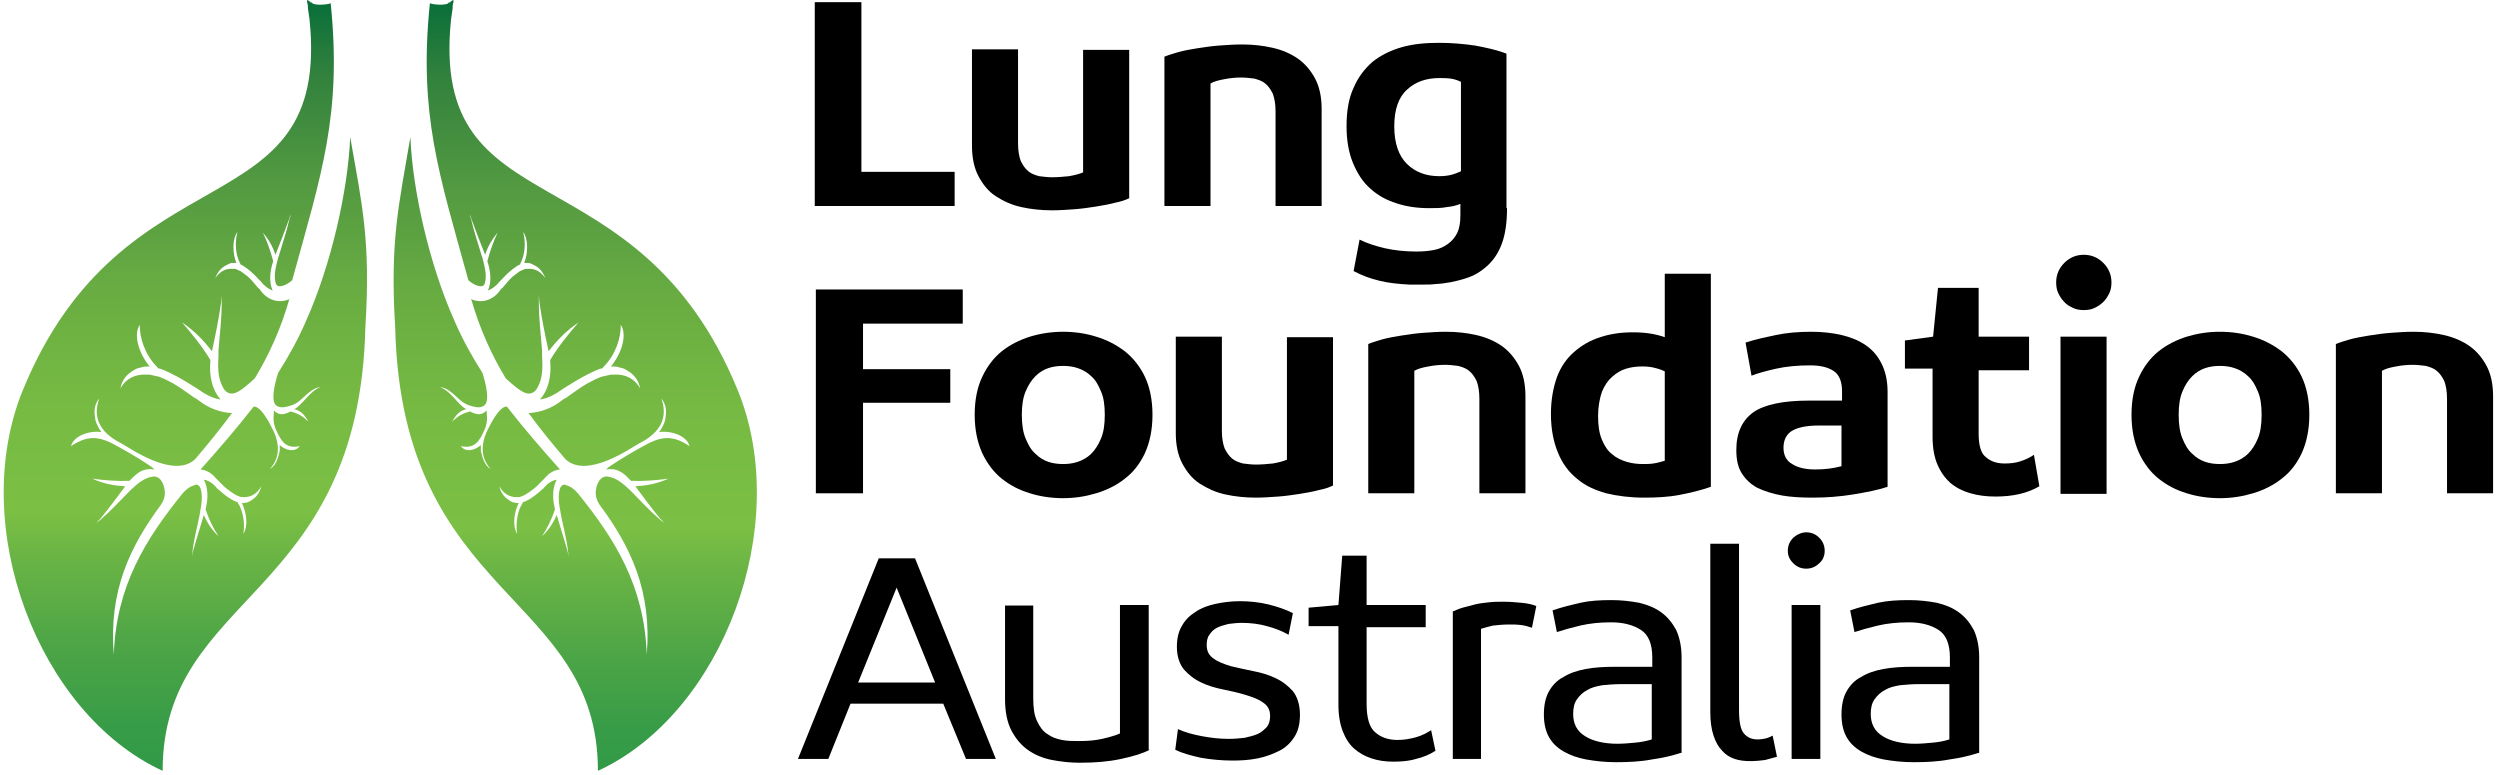
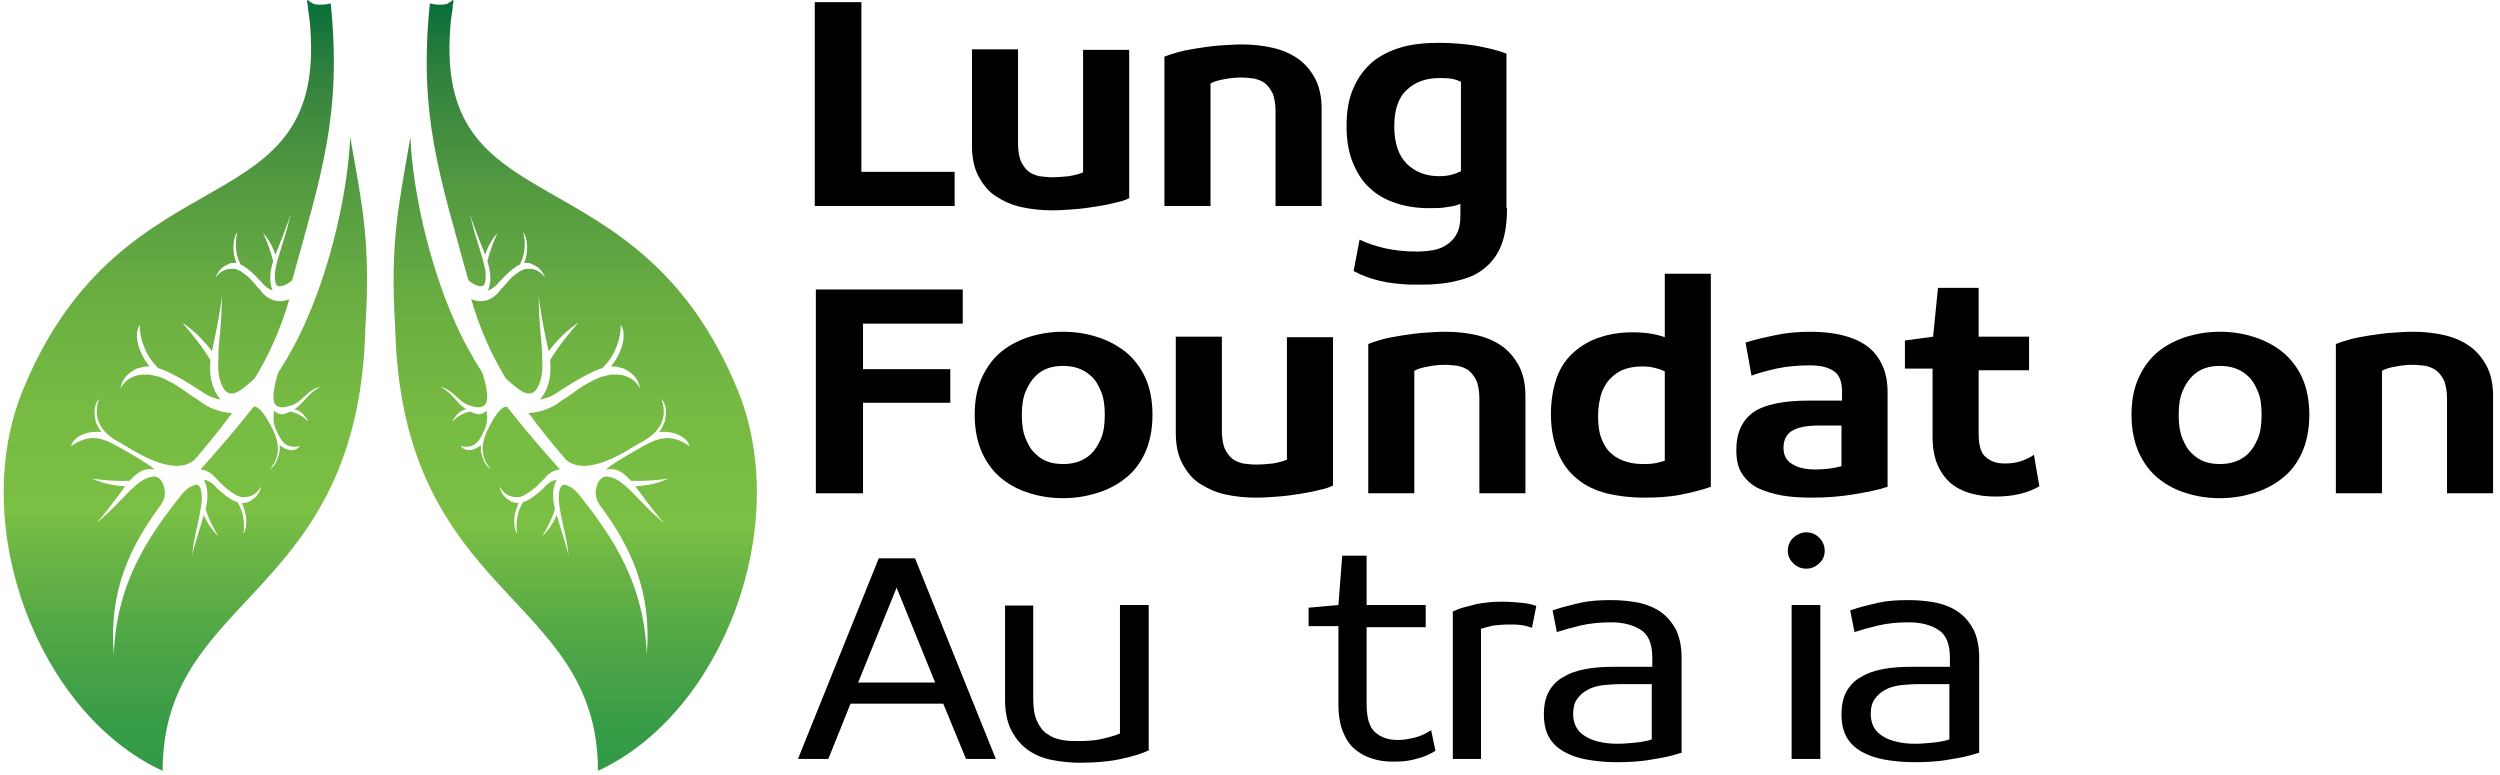
<svg xmlns="http://www.w3.org/2000/svg" width="129" height="40" viewBox="0 0 129 40" fill="none">
  <g clip-path="url(#clip0_208_6108)">
    <path d="M18.07 7.077C17.958 9.818 17.091 13.65 15.804 16.532C15.385 17.511 14.881 18.406 14.35 19.245C14.182 19.776 13.93 20.755 14.294 20.951C14.546 21.091 14.825 20.979 15.105 20.895C15.133 20.867 15.189 20.867 15.217 20.839C15.581 20.671 15.916 20.14 16.392 20C16.448 20 16.476 19.972 16.532 19.972C16.476 20 16.42 20.028 16.364 20.056C15.916 20.308 15.581 20.895 15.189 21.119C15.497 21.175 15.72 21.399 15.916 21.762C15.608 21.454 15.329 21.315 14.993 21.231C14.965 21.231 14.965 21.259 14.937 21.259C14.63 21.399 14.406 21.454 14.126 21.175C14.154 21.371 14.042 21.65 14.21 22.098C14.518 22.825 14.769 23.161 15.469 23.021C15.217 23.357 14.741 23.245 14.434 22.965C14.434 23.049 14.434 23.133 14.434 23.217C14.434 23.273 14.434 23.329 14.406 23.357C14.406 23.413 14.378 23.441 14.378 23.497C14.294 23.776 14.182 24.056 13.93 24.196C14.182 23.916 14.63 23.273 14.07 22.154C13.958 21.93 13.483 20.951 13.091 20.979C12.196 22.126 11.273 23.189 10.35 24.224C10.63 24.252 10.909 24.392 11.133 24.671C11.161 24.699 11.217 24.755 11.245 24.783C11.441 24.979 11.608 25.175 11.832 25.315C11.86 25.343 11.916 25.371 11.944 25.399C12.028 25.454 12.084 25.483 12.168 25.538C12.196 25.566 12.252 25.566 12.28 25.594C12.364 25.622 12.42 25.65 12.504 25.65C12.532 25.65 12.559 25.65 12.616 25.65C12.951 25.65 13.259 25.483 13.483 25.091C13.371 25.538 13.147 25.706 12.923 25.846C12.895 25.874 12.867 25.874 12.811 25.902C12.783 25.93 12.727 25.93 12.699 25.93C12.616 25.958 12.559 25.958 12.476 25.958C12.727 26.434 12.811 27.133 12.559 27.552C12.643 27.049 12.559 26.378 12.28 25.958C12.28 25.93 12.252 25.93 12.252 25.902C12.224 25.902 12.168 25.874 12.14 25.874C11.832 25.734 11.553 25.511 11.273 25.259C11.245 25.231 11.189 25.203 11.161 25.147C10.965 24.923 10.741 24.783 10.518 24.755C10.741 25.147 10.741 25.706 10.63 26.182C10.63 26.21 10.63 26.238 10.601 26.266C10.769 26.769 10.993 27.245 11.273 27.664C10.965 27.385 10.713 27.021 10.518 26.573C10.35 27.161 10.154 27.748 9.958 28.448C9.93 28.532 9.93 28.615 9.902 28.699C9.902 28.615 9.93 28.559 9.93 28.476C10.014 27.748 10.182 27.189 10.294 26.601C10.294 26.546 10.322 26.489 10.322 26.434C10.406 26.014 10.462 25.566 10.35 25.203C10.294 25.063 10.21 25.007 10.126 25.007C10.098 25.007 10.07 25.007 10.042 25.035C9.818 25.091 9.622 25.231 9.427 25.454C7.525 27.804 5.986 30.238 5.874 33.79C5.595 30.489 6.713 28.196 8.308 26.042C8.588 25.622 8.532 25.259 8.392 24.923C8.364 24.867 8.336 24.839 8.308 24.783C8.224 24.671 8.112 24.587 7.916 24.587C7.441 24.643 7.105 24.951 6.769 25.259C6.713 25.315 6.685 25.343 6.629 25.399C6.182 25.846 5.762 26.322 5.175 26.825C5.119 26.881 5.063 26.909 4.979 26.965C5.035 26.909 5.119 26.825 5.175 26.769C5.678 26.154 6.07 25.622 6.462 25.091C5.874 25.063 5.315 24.951 4.755 24.699C5.399 24.783 6.042 24.839 6.685 24.811C6.713 24.783 6.713 24.755 6.741 24.755C7.105 24.364 7.413 24.14 7.972 24.224C7.804 24.028 6.713 23.385 6.154 23.077C5.231 22.546 4.615 22.378 3.664 23.021C3.804 22.489 4.588 22.21 5.231 22.294C5.175 22.21 5.091 22.098 5.063 22.014C5.035 21.958 5.007 21.902 4.979 21.846C4.951 21.79 4.951 21.734 4.923 21.678C4.867 21.315 4.811 20.951 5.119 20.559C4.951 21.063 4.699 22.098 6.266 22.881C6.601 23.049 8.951 24.755 10.07 23.692C10.713 22.937 11.357 22.154 11.972 21.315C11.413 21.287 10.797 21.091 10.266 20.671C10.182 20.615 10.126 20.559 10.042 20.532C9.678 20.28 9.315 20 8.923 19.776C8.839 19.748 8.783 19.692 8.699 19.664C8.56 19.58 8.42 19.524 8.28 19.468C8.224 19.441 8.14 19.413 8.084 19.413C7.944 19.385 7.832 19.357 7.72 19.329C7.664 19.329 7.608 19.329 7.553 19.329C6.993 19.301 6.49 19.524 6.21 20.056C6.322 19.468 6.657 19.245 6.993 19.049C7.049 19.021 7.105 18.993 7.161 18.993C7.217 18.965 7.301 18.965 7.357 18.937C7.469 18.909 7.608 18.909 7.72 18.909C7.189 18.266 6.853 17.287 7.217 16.755C7.189 17.427 7.497 18.322 8.084 18.909C8.112 18.937 8.14 18.965 8.14 18.993C8.196 19.021 8.28 19.021 8.336 19.049C8.895 19.273 9.427 19.58 9.958 19.916C10.042 19.972 10.098 20 10.182 20.056C10.573 20.336 10.965 20.559 11.385 20.615C10.909 20.084 10.797 19.329 10.853 18.685C10.853 18.657 10.853 18.601 10.853 18.573C10.434 17.874 9.93 17.259 9.399 16.643C9.986 17.035 10.49 17.538 10.937 18.126C11.105 17.343 11.273 16.559 11.413 15.58C11.413 15.469 11.441 15.357 11.441 15.245C11.441 15.357 11.441 15.441 11.441 15.552C11.441 16.532 11.329 17.315 11.273 18.098C11.273 18.182 11.273 18.266 11.273 18.35C11.245 18.909 11.217 19.497 11.525 20.028C11.636 20.224 11.804 20.308 11.944 20.308C12 20.308 12.056 20.308 12.112 20.28C12.364 20.224 12.811 19.832 13.147 19.524C13.874 18.322 14.49 16.979 14.937 15.413C14.909 15.441 14.881 15.469 14.853 15.469C14.406 15.636 13.818 15.524 13.427 14.965C13.399 14.909 13.371 14.881 13.315 14.853C13.147 14.657 12.979 14.434 12.783 14.266C12.755 14.238 12.699 14.21 12.671 14.182C12.588 14.126 12.532 14.07 12.448 14.014C12.42 13.986 12.392 13.986 12.336 13.958C12.28 13.93 12.196 13.902 12.14 13.874C12.112 13.874 12.084 13.874 12.028 13.874C11.692 13.846 11.385 13.958 11.105 14.35C11.273 13.93 11.497 13.762 11.748 13.65C11.776 13.622 11.832 13.622 11.86 13.594C11.888 13.594 11.944 13.566 11.972 13.566C12.056 13.566 12.112 13.566 12.196 13.566C12 13.091 11.972 12.336 12.252 11.972C12.112 12.476 12.14 13.119 12.392 13.594C12.392 13.622 12.42 13.622 12.42 13.65C12.448 13.678 12.504 13.678 12.532 13.706C12.839 13.902 13.091 14.126 13.343 14.406C13.371 14.434 13.427 14.489 13.455 14.518C13.623 14.741 13.846 14.909 14.07 14.993C13.874 14.573 13.93 14.014 14.07 13.566C14.07 13.539 14.098 13.511 14.098 13.482C13.958 12.951 13.79 12.476 13.566 12C13.846 12.336 14.07 12.699 14.21 13.147C14.434 12.587 14.657 12.028 14.909 11.329C14.937 11.245 14.965 11.161 14.993 11.077C14.993 11.161 14.965 11.217 14.937 11.301C14.769 12.028 14.573 12.559 14.406 13.147C14.378 13.203 14.378 13.259 14.35 13.315C14.238 13.734 14.126 14.154 14.21 14.546C14.238 14.713 14.322 14.769 14.406 14.769C14.434 14.769 14.462 14.769 14.49 14.769C14.685 14.741 14.881 14.629 15.077 14.461C16.587 8.979 17.65 5.902 17.063 0.168C16.867 0.252 16.252 0.28 16.112 0.168C16.112 0.112 16.084 0.112 16.056 0.14C15.888 -8.75443e-07 15.804 -0.084 15.86 0.168C15.888 0.252 15.888 0.336 15.888 0.42L15.972 1.007C17.091 11.944 6.378 7.441 1.175 20.14C-1.678 27.133 1.958 36.811 8.392 39.776C8.392 30.573 18.518 30.965 18.853 16.895C19.133 12.42 18.685 10.573 18.07 7.077Z" fill="url(#paint0_linear_208_6108)" />
    <path d="M21.175 7.077C21.287 9.818 22.154 13.65 23.441 16.532C23.86 17.511 24.364 18.406 24.895 19.245C25.063 19.776 25.315 20.755 24.951 20.951C24.699 21.091 24.42 20.979 24.14 20.895C24.112 20.867 24.056 20.867 24.028 20.839C23.664 20.671 23.329 20.14 22.853 20C22.797 20 22.769 19.972 22.713 19.972C22.769 20 22.825 20.028 22.881 20.056C23.329 20.308 23.664 20.895 24.056 21.119C23.748 21.175 23.525 21.399 23.329 21.762C23.636 21.454 23.916 21.315 24.252 21.231C24.28 21.231 24.28 21.259 24.308 21.259C24.616 21.399 24.839 21.454 25.119 21.175C25.091 21.371 25.203 21.65 25.035 22.098C24.727 22.825 24.476 23.161 23.776 23.021C24.028 23.357 24.504 23.245 24.811 22.965C24.811 23.049 24.811 23.133 24.811 23.217C24.811 23.273 24.811 23.329 24.839 23.357C24.839 23.413 24.867 23.441 24.867 23.497C24.951 23.776 25.063 24.056 25.315 24.196C25.063 23.916 24.616 23.273 25.175 22.154C25.287 21.93 25.762 20.951 26.154 20.979C27.049 22.126 27.972 23.189 28.895 24.224C28.616 24.252 28.336 24.392 28.112 24.671C28.084 24.699 28.028 24.755 28 24.783C27.804 24.979 27.636 25.175 27.413 25.315C27.385 25.343 27.329 25.371 27.301 25.399C27.217 25.454 27.161 25.483 27.077 25.538C27.049 25.566 26.993 25.566 26.965 25.594C26.881 25.622 26.825 25.65 26.741 25.65C26.713 25.65 26.685 25.65 26.63 25.65C26.294 25.65 25.986 25.483 25.762 25.091C25.874 25.538 26.098 25.706 26.322 25.846C26.35 25.874 26.378 25.874 26.434 25.902C26.462 25.93 26.518 25.93 26.546 25.93C26.63 25.958 26.685 25.958 26.769 25.958C26.518 26.434 26.434 27.133 26.685 27.552C26.602 27.049 26.685 26.378 26.965 25.958C26.965 25.93 26.993 25.93 26.993 25.902C27.021 25.902 27.077 25.874 27.105 25.874C27.413 25.734 27.692 25.511 27.972 25.259C28 25.231 28.056 25.203 28.084 25.147C28.28 24.923 28.504 24.783 28.727 24.755C28.504 25.147 28.504 25.706 28.616 26.182C28.616 26.21 28.616 26.238 28.643 26.266C28.476 26.769 28.252 27.245 27.972 27.664C28.28 27.385 28.532 27.021 28.727 26.573C28.895 27.161 29.091 27.748 29.287 28.448C29.315 28.532 29.315 28.615 29.343 28.699C29.343 28.615 29.315 28.559 29.315 28.476C29.231 27.748 29.063 27.189 28.951 26.601C28.951 26.546 28.923 26.489 28.923 26.434C28.839 26.014 28.783 25.566 28.895 25.203C28.951 25.063 29.035 25.007 29.119 25.007C29.147 25.007 29.175 25.007 29.203 25.035C29.427 25.091 29.622 25.231 29.818 25.454C31.72 27.804 33.259 30.238 33.371 33.79C33.65 30.489 32.532 28.196 30.937 26.042C30.657 25.622 30.713 25.259 30.853 24.923C30.881 24.867 30.909 24.839 30.937 24.783C31.021 24.671 31.133 24.587 31.329 24.587C31.804 24.643 32.14 24.951 32.476 25.259C32.532 25.315 32.559 25.343 32.615 25.399C33.063 25.846 33.483 26.322 34.07 26.825C34.126 26.881 34.182 26.909 34.266 26.965C34.21 26.909 34.126 26.825 34.07 26.769C33.566 26.154 33.175 25.622 32.783 25.091C33.371 25.063 33.93 24.951 34.49 24.699C33.846 24.783 33.203 24.839 32.559 24.811C32.532 24.783 32.532 24.755 32.504 24.755C32.14 24.364 31.832 24.14 31.273 24.224C31.441 24.028 32.532 23.385 33.091 23.077C34.014 22.546 34.63 22.378 35.581 23.021C35.441 22.489 34.657 22.21 34.014 22.294C34.07 22.21 34.154 22.098 34.182 22.014C34.21 21.958 34.238 21.902 34.266 21.846C34.294 21.79 34.294 21.734 34.322 21.678C34.378 21.315 34.434 20.951 34.126 20.559C34.294 21.063 34.545 22.098 32.979 22.881C32.643 23.049 30.294 24.755 29.175 23.692C28.532 22.937 27.888 22.154 27.273 21.315C27.832 21.287 28.448 21.091 28.979 20.671C29.063 20.615 29.119 20.559 29.203 20.532C29.567 20.28 29.93 20 30.322 19.776C30.406 19.748 30.462 19.692 30.546 19.664C30.685 19.58 30.825 19.524 30.965 19.468C31.021 19.441 31.105 19.413 31.161 19.413C31.301 19.385 31.413 19.357 31.525 19.329C31.581 19.329 31.636 19.329 31.692 19.329C32.252 19.301 32.755 19.524 33.035 20.056C32.923 19.468 32.587 19.245 32.252 19.049C32.196 19.021 32.14 18.993 32.084 18.993C32.028 18.965 31.944 18.965 31.888 18.937C31.776 18.909 31.636 18.909 31.525 18.909C32.056 18.266 32.392 17.287 32.028 16.755C32.056 17.427 31.748 18.322 31.161 18.909C31.133 18.937 31.105 18.965 31.105 18.993C31.049 19.021 30.965 19.021 30.909 19.049C30.35 19.273 29.818 19.58 29.287 19.916C29.203 19.972 29.147 20 29.063 20.056C28.671 20.336 28.28 20.559 27.86 20.615C28.336 20.084 28.448 19.329 28.392 18.685C28.392 18.657 28.392 18.601 28.392 18.573C28.811 17.874 29.315 17.259 29.846 16.643C29.259 17.035 28.755 17.538 28.308 18.126C28.14 17.343 27.972 16.559 27.832 15.58C27.832 15.469 27.804 15.357 27.804 15.245C27.804 15.357 27.804 15.441 27.804 15.552C27.804 16.532 27.916 17.315 27.972 18.098C27.972 18.182 27.972 18.266 27.972 18.35C28 18.909 28.028 19.497 27.72 20.028C27.608 20.224 27.441 20.308 27.301 20.308C27.245 20.308 27.189 20.308 27.133 20.28C26.881 20.224 26.434 19.832 26.098 19.524C25.371 18.322 24.755 16.979 24.308 15.413C24.336 15.441 24.364 15.469 24.392 15.469C24.839 15.636 25.427 15.524 25.818 14.965C25.846 14.909 25.874 14.881 25.93 14.853C26.098 14.657 26.266 14.434 26.462 14.266C26.49 14.238 26.546 14.21 26.573 14.182C26.657 14.126 26.713 14.07 26.797 14.014C26.825 13.986 26.853 13.986 26.909 13.958C26.965 13.93 27.049 13.902 27.105 13.874C27.133 13.874 27.161 13.874 27.217 13.874C27.552 13.846 27.86 13.958 28.14 14.35C27.972 13.93 27.748 13.762 27.497 13.65C27.469 13.622 27.413 13.622 27.385 13.594C27.357 13.594 27.301 13.566 27.273 13.566C27.189 13.566 27.133 13.566 27.049 13.566C27.245 13.091 27.273 12.336 26.993 11.972C27.133 12.476 27.105 13.119 26.853 13.594C26.853 13.622 26.825 13.622 26.825 13.65C26.797 13.678 26.741 13.678 26.713 13.706C26.406 13.902 26.154 14.126 25.902 14.406C25.874 14.434 25.818 14.489 25.79 14.518C25.622 14.741 25.399 14.909 25.175 14.993C25.371 14.573 25.315 14.014 25.175 13.566C25.175 13.539 25.147 13.511 25.147 13.482C25.287 12.951 25.455 12.476 25.678 12C25.399 12.336 25.175 12.699 25.035 13.147C24.811 12.587 24.587 12.028 24.336 11.329C24.308 11.245 24.28 11.161 24.252 11.077C24.252 11.161 24.28 11.217 24.308 11.301C24.476 12.028 24.671 12.559 24.839 13.147C24.867 13.203 24.867 13.259 24.895 13.315C25.007 13.734 25.119 14.154 25.035 14.546C25.007 14.713 24.923 14.769 24.839 14.769C24.811 14.769 24.783 14.769 24.755 14.769C24.559 14.741 24.364 14.629 24.168 14.461C22.657 8.979 21.595 5.902 22.182 0.168C22.378 0.252 22.993 0.28 23.133 0.168C23.133 0.112 23.161 0.112 23.189 0.14C23.357 -8.75443e-07 23.441 -0.084 23.385 0.168C23.357 0.252 23.357 0.336 23.357 0.42L23.273 1.007C22.154 11.944 32.867 7.441 38.07 20.14C40.923 27.133 37.287 36.811 30.853 39.776C30.853 30.573 20.727 30.965 20.392 16.895C20.112 12.42 20.587 10.573 21.175 7.077Z" fill="url(#paint1_linear_208_6108)" />
    <path d="M42.042 0.112H44.448V8.867H49.259V10.629H42.042V0.112Z" fill="black" />
    <path d="M58.294 10.21C58.098 10.322 57.818 10.406 57.538 10.461C57.231 10.546 56.895 10.601 56.559 10.657C56.196 10.713 55.832 10.769 55.441 10.797C55.049 10.825 54.657 10.853 54.294 10.853C53.734 10.853 53.203 10.797 52.699 10.685C52.196 10.573 51.776 10.378 51.385 10.126C50.993 9.874 50.713 9.51 50.489 9.091C50.266 8.671 50.154 8.14 50.154 7.524V2.545H52.531V7.413C52.531 7.776 52.587 8.084 52.671 8.308C52.783 8.531 52.895 8.699 53.063 8.839C53.231 8.979 53.426 9.035 53.622 9.091C53.846 9.119 54.07 9.147 54.294 9.147C54.573 9.147 54.881 9.119 55.161 9.091C55.468 9.035 55.692 8.979 55.888 8.895V2.573H58.266V10.21H58.294Z" fill="black" />
-     <path d="M60.056 2.937C60.252 2.853 60.531 2.769 60.811 2.685C61.119 2.601 61.455 2.545 61.79 2.49C62.154 2.434 62.517 2.378 62.909 2.35C63.301 2.322 63.692 2.294 64.084 2.294C64.643 2.294 65.147 2.35 65.65 2.462C66.154 2.573 66.601 2.769 66.965 3.021C67.329 3.273 67.636 3.636 67.86 4.056C68.084 4.476 68.196 5.007 68.196 5.622V10.629H65.818V5.734C65.818 5.371 65.762 5.063 65.678 4.839C65.566 4.615 65.454 4.448 65.287 4.308C65.119 4.168 64.923 4.112 64.727 4.056C64.504 4.028 64.28 4 64.056 4C63.776 4 63.468 4.028 63.189 4.084C62.881 4.14 62.657 4.196 62.462 4.308V10.629H60.084V2.937H60.056Z" fill="black" />
+     <path d="M60.056 2.937C60.252 2.853 60.531 2.769 60.811 2.685C61.119 2.601 61.455 2.545 61.79 2.49C62.154 2.434 62.517 2.378 62.909 2.35C63.301 2.322 63.692 2.294 64.084 2.294C64.643 2.294 65.147 2.35 65.65 2.462C66.154 2.573 66.601 2.769 66.965 3.021C67.329 3.273 67.636 3.636 67.86 4.056C68.084 4.476 68.196 5.007 68.196 5.622V10.629H65.818V5.734C65.818 5.371 65.762 5.063 65.678 4.839C65.566 4.615 65.454 4.448 65.287 4.308C65.119 4.168 64.923 4.112 64.727 4.056C64.504 4.028 64.28 4 64.056 4C63.776 4 63.468 4.028 63.189 4.084C62.881 4.14 62.657 4.196 62.462 4.308V10.629H60.084V2.937H60.056" fill="black" />
    <path d="M77.762 10.741C77.762 11.469 77.678 12.056 77.51 12.531C77.343 13.007 77.091 13.399 76.755 13.706C76.419 14.014 76.056 14.238 75.58 14.378C75.133 14.518 74.629 14.629 74.07 14.657C73.846 14.685 73.622 14.685 73.398 14.685C73.175 14.685 72.951 14.685 72.727 14.685C72.168 14.657 71.636 14.601 71.189 14.489C70.713 14.378 70.266 14.21 69.846 13.986L70.154 12.364C70.545 12.559 70.993 12.699 71.468 12.811C71.972 12.923 72.503 12.979 73.091 12.979C73.427 12.979 73.734 12.951 74.014 12.895C74.294 12.839 74.517 12.727 74.713 12.587C74.909 12.448 75.077 12.252 75.189 12.028C75.301 11.804 75.356 11.496 75.356 11.133V10.518C75.161 10.601 74.937 10.657 74.657 10.685C74.377 10.741 74.07 10.741 73.734 10.741C73.119 10.741 72.559 10.657 72.056 10.489C71.524 10.322 71.077 10.07 70.713 9.734C70.322 9.399 70.042 8.951 69.818 8.42C69.594 7.888 69.482 7.245 69.482 6.517C69.482 5.734 69.594 5.063 69.846 4.531C70.07 4 70.406 3.552 70.825 3.189C71.245 2.853 71.748 2.601 72.336 2.434C72.923 2.266 73.566 2.21 74.266 2.21C74.909 2.21 75.524 2.266 76.112 2.35C76.699 2.462 77.231 2.573 77.734 2.769V10.741H77.762ZM71.944 6.517C71.944 7.385 72.168 8.028 72.587 8.448C73.007 8.867 73.566 9.091 74.266 9.091C74.517 9.091 74.741 9.063 74.937 9.007C75.105 8.951 75.273 8.895 75.385 8.839V4.224C75.217 4.14 75.049 4.084 74.853 4.056C74.657 4.028 74.461 4.028 74.266 4.028C73.594 4.028 73.035 4.224 72.615 4.615C72.168 5.007 71.944 5.65 71.944 6.517Z" fill="black" />
    <path d="M44.532 25.454H42.098V14.937H49.678V16.699H44.532V19.049H49.035V20.783H44.532V25.454Z" fill="black" />
    <path d="M50.294 21.399C50.294 20.615 50.434 19.972 50.685 19.441C50.937 18.909 51.273 18.462 51.692 18.126C52.112 17.79 52.615 17.538 53.147 17.371C53.706 17.203 54.266 17.119 54.853 17.119C55.441 17.119 56.028 17.203 56.559 17.371C57.119 17.538 57.594 17.79 58.042 18.126C58.462 18.462 58.825 18.909 59.077 19.441C59.329 19.972 59.468 20.643 59.468 21.399C59.468 22.182 59.329 22.825 59.077 23.385C58.825 23.916 58.489 24.364 58.042 24.699C57.622 25.035 57.119 25.287 56.559 25.454C56 25.622 55.441 25.706 54.853 25.706C54.266 25.706 53.678 25.622 53.147 25.454C52.587 25.287 52.112 25.035 51.692 24.699C51.273 24.364 50.937 23.916 50.685 23.385C50.434 22.825 50.294 22.182 50.294 21.399ZM57.007 21.399C57.007 20.923 56.951 20.503 56.811 20.196C56.671 19.86 56.532 19.608 56.308 19.413C56.112 19.217 55.86 19.077 55.608 18.993C55.357 18.909 55.105 18.881 54.853 18.881C54.601 18.881 54.35 18.909 54.098 18.993C53.846 19.077 53.622 19.217 53.427 19.413C53.231 19.608 53.063 19.86 52.923 20.196C52.783 20.532 52.727 20.923 52.727 21.399C52.727 21.902 52.783 22.294 52.923 22.629C53.063 22.965 53.203 23.217 53.427 23.413C53.622 23.608 53.846 23.748 54.098 23.832C54.35 23.916 54.601 23.944 54.853 23.944C55.105 23.944 55.357 23.916 55.608 23.832C55.86 23.748 56.112 23.608 56.308 23.413C56.504 23.217 56.671 22.965 56.811 22.629C56.951 22.294 57.007 21.902 57.007 21.399Z" fill="black" />
    <path d="M68.811 25.035C68.615 25.147 68.336 25.231 68.056 25.287C67.748 25.371 67.413 25.427 67.077 25.483C66.713 25.538 66.35 25.594 65.958 25.622C65.567 25.65 65.175 25.678 64.811 25.678C64.252 25.678 63.72 25.622 63.217 25.511C62.713 25.399 62.294 25.203 61.902 24.951C61.511 24.699 61.231 24.336 61.007 23.916C60.783 23.497 60.671 22.965 60.671 22.35V17.371H63.049V22.238C63.049 22.601 63.105 22.909 63.189 23.133C63.301 23.357 63.413 23.524 63.581 23.664C63.748 23.804 63.944 23.86 64.14 23.916C64.364 23.944 64.588 23.972 64.811 23.972C65.091 23.972 65.399 23.944 65.678 23.916C65.986 23.86 66.21 23.804 66.406 23.72V17.399H68.783V25.035H68.811Z" fill="black" />
    <path d="M70.573 17.762C70.769 17.678 71.049 17.594 71.329 17.511C71.636 17.427 71.972 17.371 72.308 17.315C72.671 17.259 73.035 17.203 73.427 17.175C73.818 17.147 74.21 17.119 74.602 17.119C75.161 17.119 75.664 17.175 76.168 17.287C76.671 17.399 77.119 17.594 77.483 17.846C77.846 18.098 78.154 18.462 78.378 18.881C78.602 19.301 78.713 19.832 78.713 20.448V25.454H76.336V20.559C76.336 20.196 76.28 19.888 76.196 19.664C76.084 19.441 75.972 19.273 75.804 19.133C75.636 18.993 75.441 18.937 75.245 18.881C75.021 18.853 74.797 18.825 74.573 18.825C74.294 18.825 73.986 18.853 73.706 18.909C73.399 18.965 73.175 19.021 72.979 19.133V25.454H70.602V17.762H70.573Z" fill="black" />
    <path d="M88.28 25.119C87.804 25.287 87.245 25.427 86.657 25.538C86.07 25.65 85.454 25.678 84.839 25.678C84.112 25.678 83.468 25.594 82.881 25.454C82.294 25.287 81.79 25.063 81.371 24.699C80.951 24.364 80.615 23.916 80.391 23.357C80.168 22.825 80.028 22.154 80.028 21.371C80.028 20.643 80.14 20.028 80.335 19.468C80.531 18.937 80.839 18.489 81.231 18.154C81.622 17.818 82.042 17.566 82.573 17.399C83.077 17.231 83.636 17.147 84.252 17.147C84.895 17.147 85.426 17.231 85.902 17.399V14.126H88.28V25.119ZM82.461 21.454C82.461 21.958 82.517 22.35 82.657 22.685C82.797 23.021 82.965 23.273 83.189 23.441C83.412 23.636 83.664 23.748 83.944 23.832C84.224 23.916 84.503 23.944 84.783 23.944C84.951 23.944 85.119 23.944 85.314 23.916C85.51 23.888 85.706 23.832 85.902 23.776V19.161C85.79 19.105 85.65 19.049 85.426 18.993C85.231 18.937 85.007 18.909 84.755 18.909C84.475 18.909 84.196 18.937 83.916 19.021C83.636 19.105 83.412 19.245 83.189 19.441C82.965 19.636 82.797 19.888 82.657 20.224C82.545 20.559 82.461 20.979 82.461 21.454Z" fill="black" />
    <path d="M97.399 25.119C96.895 25.287 96.308 25.399 95.636 25.511C94.965 25.622 94.266 25.678 93.538 25.678C92.951 25.678 92.42 25.65 91.944 25.566C91.469 25.483 91.049 25.343 90.685 25.175C90.322 24.979 90.07 24.727 89.874 24.42C89.678 24.112 89.594 23.72 89.594 23.217C89.594 22.322 89.902 21.678 90.49 21.259C91.077 20.867 92.028 20.671 93.343 20.671H95.049V20.196C95.049 19.692 94.909 19.329 94.602 19.133C94.294 18.937 93.902 18.853 93.399 18.853C92.755 18.853 92.168 18.909 91.664 19.021C91.161 19.133 90.741 19.245 90.378 19.385L90.07 17.678C90.573 17.511 91.105 17.399 91.636 17.287C92.168 17.175 92.783 17.119 93.455 17.119C94.014 17.119 94.546 17.175 95.021 17.287C95.497 17.399 95.916 17.566 96.28 17.818C96.643 18.07 96.895 18.378 97.091 18.769C97.287 19.161 97.399 19.636 97.399 20.224V25.119ZM95.049 21.958H93.818C93.259 21.958 92.811 22.042 92.504 22.21C92.196 22.378 92.028 22.685 92.028 23.105C92.028 23.468 92.168 23.776 92.476 23.944C92.783 24.14 93.175 24.224 93.678 24.224C94.154 24.224 94.602 24.168 95.021 24.056V21.958H95.049Z" fill="black" />
    <path d="M98.322 17.566L99.748 17.371L100 14.853H102.098V17.371H104.699V19.105H102.098V22.378C102.098 22.965 102.21 23.385 102.462 23.58C102.713 23.804 103.021 23.916 103.441 23.916C103.72 23.916 104 23.888 104.252 23.804C104.503 23.72 104.755 23.608 104.951 23.468L105.231 25.091C104.615 25.455 103.86 25.622 102.965 25.622C102.489 25.622 102.07 25.566 101.678 25.454C101.287 25.343 100.951 25.175 100.643 24.923C100.364 24.671 100.14 24.364 99.972 23.972C99.804 23.58 99.72 23.105 99.72 22.517V19.021H98.294V17.566H98.322Z" fill="black" />
-     <path d="M106.098 14.573C106.098 14.182 106.238 13.846 106.517 13.566C106.797 13.287 107.133 13.147 107.524 13.147C107.916 13.147 108.252 13.287 108.531 13.566C108.811 13.846 108.951 14.182 108.951 14.573C108.951 14.769 108.923 14.965 108.839 15.133C108.755 15.301 108.671 15.441 108.531 15.58C108.392 15.72 108.252 15.804 108.084 15.888C107.916 15.972 107.72 16 107.524 16C107.329 16 107.133 15.972 106.965 15.888C106.797 15.804 106.629 15.72 106.517 15.58C106.378 15.441 106.294 15.301 106.21 15.133C106.126 14.965 106.098 14.769 106.098 14.573ZM106.322 17.371H108.699V25.483H106.322V17.371Z" fill="black" />
    <path d="M109.986 21.399C109.986 20.615 110.126 19.972 110.378 19.441C110.629 18.909 110.965 18.462 111.385 18.126C111.804 17.79 112.308 17.538 112.839 17.371C113.399 17.203 113.958 17.119 114.546 17.119C115.133 17.119 115.72 17.203 116.252 17.371C116.811 17.538 117.287 17.79 117.734 18.126C118.154 18.462 118.518 18.909 118.769 19.441C119.021 19.972 119.161 20.643 119.161 21.399C119.161 22.182 119.021 22.825 118.769 23.385C118.518 23.916 118.182 24.364 117.734 24.699C117.315 25.035 116.811 25.287 116.252 25.454C115.692 25.622 115.133 25.706 114.546 25.706C113.958 25.706 113.371 25.622 112.839 25.454C112.28 25.287 111.804 25.035 111.385 24.699C110.965 24.364 110.629 23.916 110.378 23.385C110.126 22.825 109.986 22.182 109.986 21.399ZM116.699 21.399C116.699 20.923 116.643 20.503 116.504 20.196C116.364 19.86 116.224 19.608 116 19.413C115.804 19.217 115.553 19.077 115.301 18.993C115.049 18.909 114.797 18.881 114.546 18.881C114.294 18.881 114.042 18.909 113.79 18.993C113.539 19.077 113.315 19.217 113.119 19.413C112.923 19.608 112.755 19.86 112.615 20.196C112.476 20.532 112.42 20.923 112.42 21.399C112.42 21.902 112.476 22.294 112.615 22.629C112.755 22.965 112.895 23.217 113.119 23.413C113.315 23.608 113.539 23.748 113.79 23.832C114.042 23.916 114.294 23.944 114.546 23.944C114.797 23.944 115.049 23.916 115.301 23.832C115.553 23.748 115.804 23.608 116 23.413C116.196 23.217 116.364 22.965 116.504 22.629C116.643 22.294 116.699 21.902 116.699 21.399Z" fill="black" />
    <path d="M120.503 17.762C120.699 17.678 120.979 17.594 121.259 17.511C121.566 17.427 121.902 17.371 122.238 17.315C122.601 17.259 122.965 17.203 123.357 17.175C123.748 17.147 124.14 17.119 124.531 17.119C125.091 17.119 125.594 17.175 126.098 17.287C126.601 17.399 127.049 17.594 127.413 17.846C127.776 18.098 128.084 18.462 128.308 18.881C128.531 19.301 128.643 19.832 128.643 20.448V25.454H126.266V20.559C126.266 20.196 126.21 19.888 126.126 19.664C126.014 19.441 125.902 19.273 125.734 19.133C125.566 18.993 125.371 18.937 125.175 18.881C124.951 18.853 124.727 18.825 124.503 18.825C124.224 18.825 123.916 18.853 123.636 18.909C123.329 18.965 123.105 19.021 122.909 19.133V25.454H120.531V17.762H120.503Z" fill="black" />
    <path d="M48.671 36.308H43.888L42.741 39.161H41.175L45.343 28.811H47.217L51.385 39.161H49.846L48.671 36.308ZM44.28 35.217H48.252L46.266 30.322L44.28 35.217Z" fill="black" />
    <path d="M59.329 38.685C58.965 38.881 58.489 39.021 57.846 39.161C57.203 39.301 56.504 39.357 55.72 39.357C55.217 39.357 54.741 39.301 54.294 39.217C53.846 39.133 53.426 38.965 53.063 38.713C52.699 38.462 52.42 38.126 52.196 37.706C51.972 37.287 51.86 36.727 51.86 36.084V31.245H53.315V36.028C53.315 36.532 53.371 36.923 53.511 37.203C53.65 37.511 53.818 37.734 54.042 37.874C54.266 38.042 54.517 38.126 54.797 38.182C55.077 38.238 55.357 38.238 55.664 38.238C56.112 38.238 56.504 38.21 56.867 38.126C57.231 38.042 57.538 37.958 57.79 37.846V31.217H59.273V38.685H59.329Z" fill="black" />
-     <path d="M60.783 37.622C61.147 37.79 61.566 37.902 62.014 37.986C62.462 38.07 62.909 38.126 63.413 38.126C63.692 38.126 63.972 38.098 64.224 38.07C64.475 38.014 64.699 37.958 64.895 37.874C65.091 37.79 65.231 37.65 65.371 37.511C65.483 37.371 65.538 37.175 65.538 36.951C65.538 36.643 65.427 36.42 65.175 36.252C64.951 36.084 64.643 35.972 64.28 35.86C63.916 35.748 63.552 35.664 63.133 35.58C62.713 35.496 62.322 35.385 61.986 35.217C61.622 35.049 61.343 34.825 61.091 34.545C60.867 34.266 60.727 33.874 60.727 33.371C60.727 32.951 60.811 32.587 60.979 32.308C61.147 32 61.371 31.776 61.678 31.58C61.958 31.385 62.322 31.245 62.713 31.161C63.105 31.077 63.524 31.021 63.972 31.021C64.504 31.021 64.979 31.077 65.454 31.189C65.902 31.301 66.322 31.441 66.713 31.636L66.49 32.755C66.154 32.559 65.79 32.42 65.371 32.308C64.979 32.196 64.531 32.14 64.084 32.14C63.832 32.14 63.608 32.168 63.385 32.196C63.161 32.252 62.965 32.308 62.797 32.392C62.629 32.475 62.489 32.615 62.406 32.755C62.294 32.895 62.266 33.091 62.266 33.287C62.266 33.594 62.378 33.818 62.629 33.986C62.853 34.154 63.161 34.266 63.524 34.378C63.888 34.462 64.252 34.545 64.671 34.629C65.091 34.713 65.483 34.825 65.818 34.993C66.182 35.161 66.462 35.385 66.713 35.664C66.937 35.944 67.077 36.364 67.077 36.867C67.077 37.343 66.993 37.706 66.797 38.014C66.601 38.322 66.35 38.573 66.014 38.741C65.678 38.909 65.315 39.049 64.895 39.133C64.475 39.217 64.056 39.245 63.608 39.245C63.021 39.245 62.489 39.189 61.986 39.105C61.483 38.993 61.035 38.881 60.643 38.685L60.783 37.622Z" fill="black" />
    <path d="M67.524 31.357L69.063 31.217L69.259 28.671H70.517V31.217H73.566V32.364H70.517V36.308C70.517 37.035 70.657 37.538 70.965 37.79C71.245 38.042 71.636 38.182 72.112 38.182C72.448 38.182 72.755 38.126 73.063 38.042C73.371 37.958 73.622 37.818 73.846 37.678L74.07 38.741C73.762 38.937 73.427 39.077 73.063 39.161C72.699 39.273 72.308 39.301 71.888 39.301C71.469 39.301 71.105 39.245 70.769 39.133C70.433 39.021 70.126 38.853 69.874 38.629C69.622 38.406 69.427 38.098 69.287 37.734C69.147 37.371 69.063 36.923 69.063 36.364V32.308H67.524V31.357Z" fill="black" />
    <path d="M74.965 31.552C75.105 31.497 75.273 31.413 75.469 31.357C75.664 31.301 75.888 31.245 76.112 31.189C76.336 31.133 76.588 31.105 76.839 31.077C77.091 31.049 77.343 31.049 77.594 31.049C77.902 31.049 78.21 31.077 78.517 31.105C78.825 31.133 79.077 31.189 79.273 31.273L79.049 32.392C78.881 32.336 78.713 32.28 78.49 32.252C78.266 32.224 78.07 32.224 77.874 32.224C77.567 32.224 77.287 32.252 77.035 32.28C76.811 32.336 76.588 32.392 76.42 32.448V39.161H74.965V31.552Z" fill="black" />
    <path d="M86.713 38.853C86.293 38.993 85.818 39.105 85.231 39.189C84.643 39.301 84.028 39.329 83.384 39.329C82.825 39.329 82.321 39.273 81.846 39.189C81.398 39.105 81.007 38.965 80.671 38.769C80.335 38.573 80.084 38.322 79.916 38.014C79.748 37.706 79.664 37.315 79.664 36.867C79.664 36.392 79.748 36 79.916 35.692C80.084 35.385 80.335 35.105 80.671 34.937C80.979 34.741 81.37 34.601 81.846 34.517C82.293 34.434 82.797 34.406 83.356 34.406H85.258V33.93C85.258 33.231 85.063 32.755 84.671 32.504C84.279 32.252 83.776 32.112 83.133 32.112C82.545 32.112 82.014 32.168 81.538 32.28C81.063 32.392 80.671 32.504 80.335 32.615L80.112 31.497C80.587 31.329 81.063 31.217 81.538 31.105C82.042 30.993 82.573 30.965 83.161 30.965C83.664 30.965 84.14 31.021 84.587 31.105C85.035 31.217 85.398 31.357 85.734 31.608C86.042 31.832 86.293 32.14 86.489 32.504C86.657 32.867 86.769 33.343 86.769 33.902V38.853H86.713ZM85.231 35.301H83.636C83.3 35.301 82.993 35.329 82.685 35.357C82.377 35.413 82.126 35.468 81.902 35.608C81.678 35.72 81.51 35.888 81.37 36.084C81.231 36.28 81.175 36.532 81.175 36.839C81.175 37.343 81.37 37.734 81.79 37.986C82.181 38.238 82.769 38.378 83.468 38.378C83.748 38.378 84.056 38.35 84.363 38.322C84.671 38.294 84.979 38.238 85.231 38.154V35.301Z" fill="black" />
-     <path d="M88.252 28.056H89.734V36.643C89.734 37.259 89.818 37.65 89.986 37.846C90.154 38.042 90.378 38.154 90.685 38.154C90.853 38.154 91.021 38.126 91.133 38.098C91.245 38.07 91.357 38.014 91.469 37.958L91.692 39.049C91.496 39.105 91.301 39.161 91.077 39.217C90.853 39.245 90.601 39.273 90.322 39.273C90.014 39.273 89.762 39.245 89.51 39.161C89.259 39.077 89.035 38.937 88.867 38.741C88.671 38.545 88.531 38.294 88.419 37.958C88.308 37.622 88.252 37.231 88.252 36.755V28.056Z" fill="black" />
    <path d="M92.252 28.42C92.252 28.168 92.336 27.944 92.531 27.748C92.727 27.58 92.951 27.468 93.203 27.468C93.454 27.468 93.678 27.552 93.874 27.748C94.042 27.916 94.154 28.14 94.154 28.42C94.154 28.671 94.07 28.895 93.874 29.063C93.706 29.231 93.483 29.343 93.203 29.343C92.951 29.343 92.727 29.259 92.531 29.063C92.336 28.867 92.252 28.671 92.252 28.42ZM92.448 31.217H93.93V39.161H92.448V31.217Z" fill="black" />
    <path d="M102.07 38.853C101.65 38.993 101.175 39.105 100.587 39.189C100 39.301 99.385 39.329 98.741 39.329C98.182 39.329 97.678 39.273 97.203 39.189C96.755 39.105 96.364 38.965 96.028 38.769C95.692 38.573 95.441 38.322 95.273 38.014C95.105 37.706 95.021 37.315 95.021 36.867C95.021 36.392 95.105 36 95.273 35.692C95.441 35.385 95.692 35.105 96.028 34.937C96.336 34.741 96.727 34.601 97.203 34.517C97.65 34.434 98.154 34.406 98.713 34.406H100.615V33.93C100.615 33.231 100.42 32.755 100.028 32.504C99.636 32.252 99.133 32.112 98.49 32.112C97.902 32.112 97.371 32.168 96.895 32.28C96.42 32.392 96.028 32.504 95.692 32.615L95.469 31.497C95.944 31.329 96.42 31.217 96.895 31.105C97.399 30.993 97.93 30.965 98.517 30.965C99.021 30.965 99.496 31.021 99.944 31.105C100.392 31.217 100.755 31.357 101.091 31.608C101.399 31.832 101.65 32.14 101.846 32.504C102.014 32.867 102.126 33.343 102.126 33.902V38.853H102.07ZM100.615 35.301H98.993C98.657 35.301 98.35 35.329 98.042 35.357C97.734 35.413 97.483 35.468 97.259 35.608C97.035 35.72 96.867 35.888 96.727 36.084C96.587 36.28 96.531 36.532 96.531 36.839C96.531 37.343 96.727 37.734 97.147 37.986C97.538 38.238 98.126 38.378 98.825 38.378C99.105 38.378 99.413 38.35 99.72 38.322C100.028 38.294 100.336 38.238 100.587 38.154V35.301H100.615Z" fill="black" />
  </g>
  <defs>
    <linearGradient id="paint0_linear_208_6108" x1="9.707" y1="0.246" x2="9.707" y2="40.842" gradientUnits="userSpaceOnUse">
      <stop stop-color="#0A6F39" />
      <stop offset="0.087" stop-color="#31813D" />
      <stop offset="0.221" stop-color="#529941" />
      <stop offset="0.358" stop-color="#68AC42" />
      <stop offset="0.497" stop-color="#76BA43" />
      <stop offset="0.644" stop-color="#7BC044" />
      <stop offset="0.702" stop-color="#6AB445" />
      <stop offset="0.815" stop-color="#4DA546" />
      <stop offset="0.918" stop-color="#379C47" />
      <stop offset="1" stop-color="#2E9947" />
    </linearGradient>
    <linearGradient id="paint1_linear_208_6108" x1="29.549" y1="0.246" x2="29.549" y2="40.842" gradientUnits="userSpaceOnUse">
      <stop stop-color="#0A6F39" />
      <stop offset="0.089" stop-color="#31813D" />
      <stop offset="0.228" stop-color="#529941" />
      <stop offset="0.369" stop-color="#68AC42" />
      <stop offset="0.513" stop-color="#76BA43" />
      <stop offset="0.664" stop-color="#7BC044" />
      <stop offset="0.719" stop-color="#6AB445" />
      <stop offset="0.826" stop-color="#4DA546" />
      <stop offset="0.922" stop-color="#379C47" />
      <stop offset="1" stop-color="#2E9947" />
    </linearGradient>
    <clipPath id="clip0_208_6108">
      <rect width="128.671" height="40" fill="white" />
    </clipPath>
  </defs>
</svg>